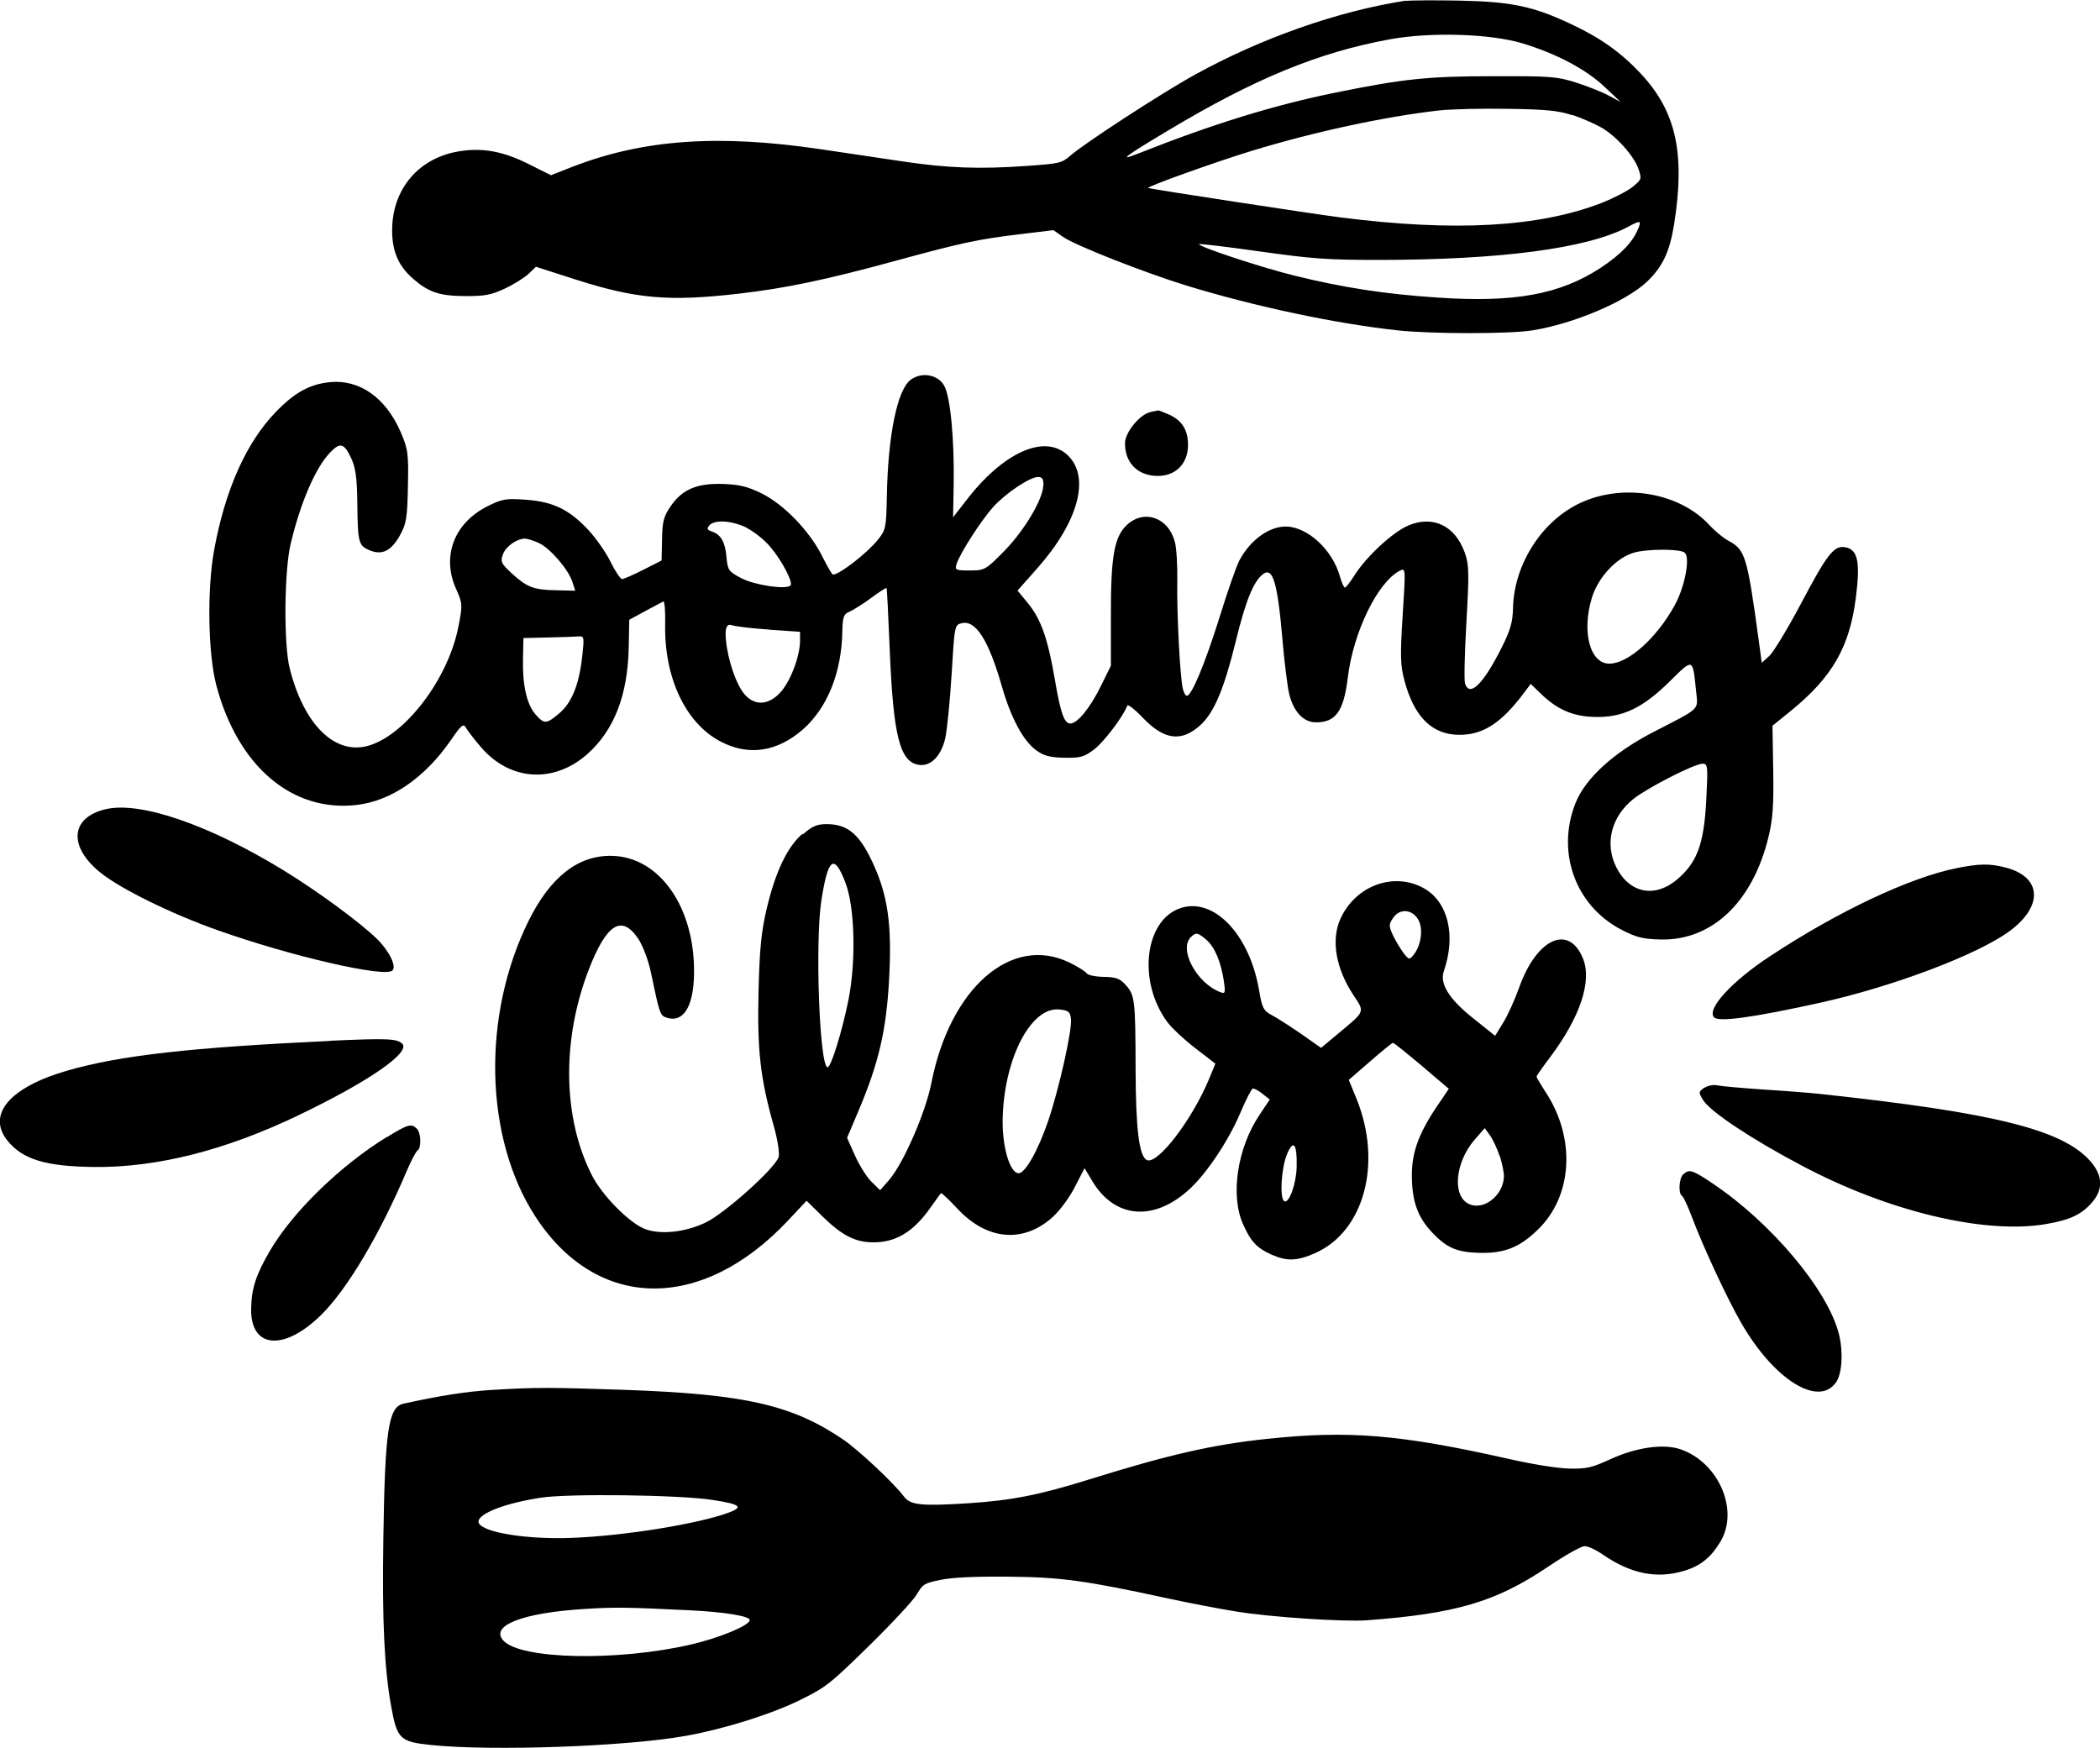
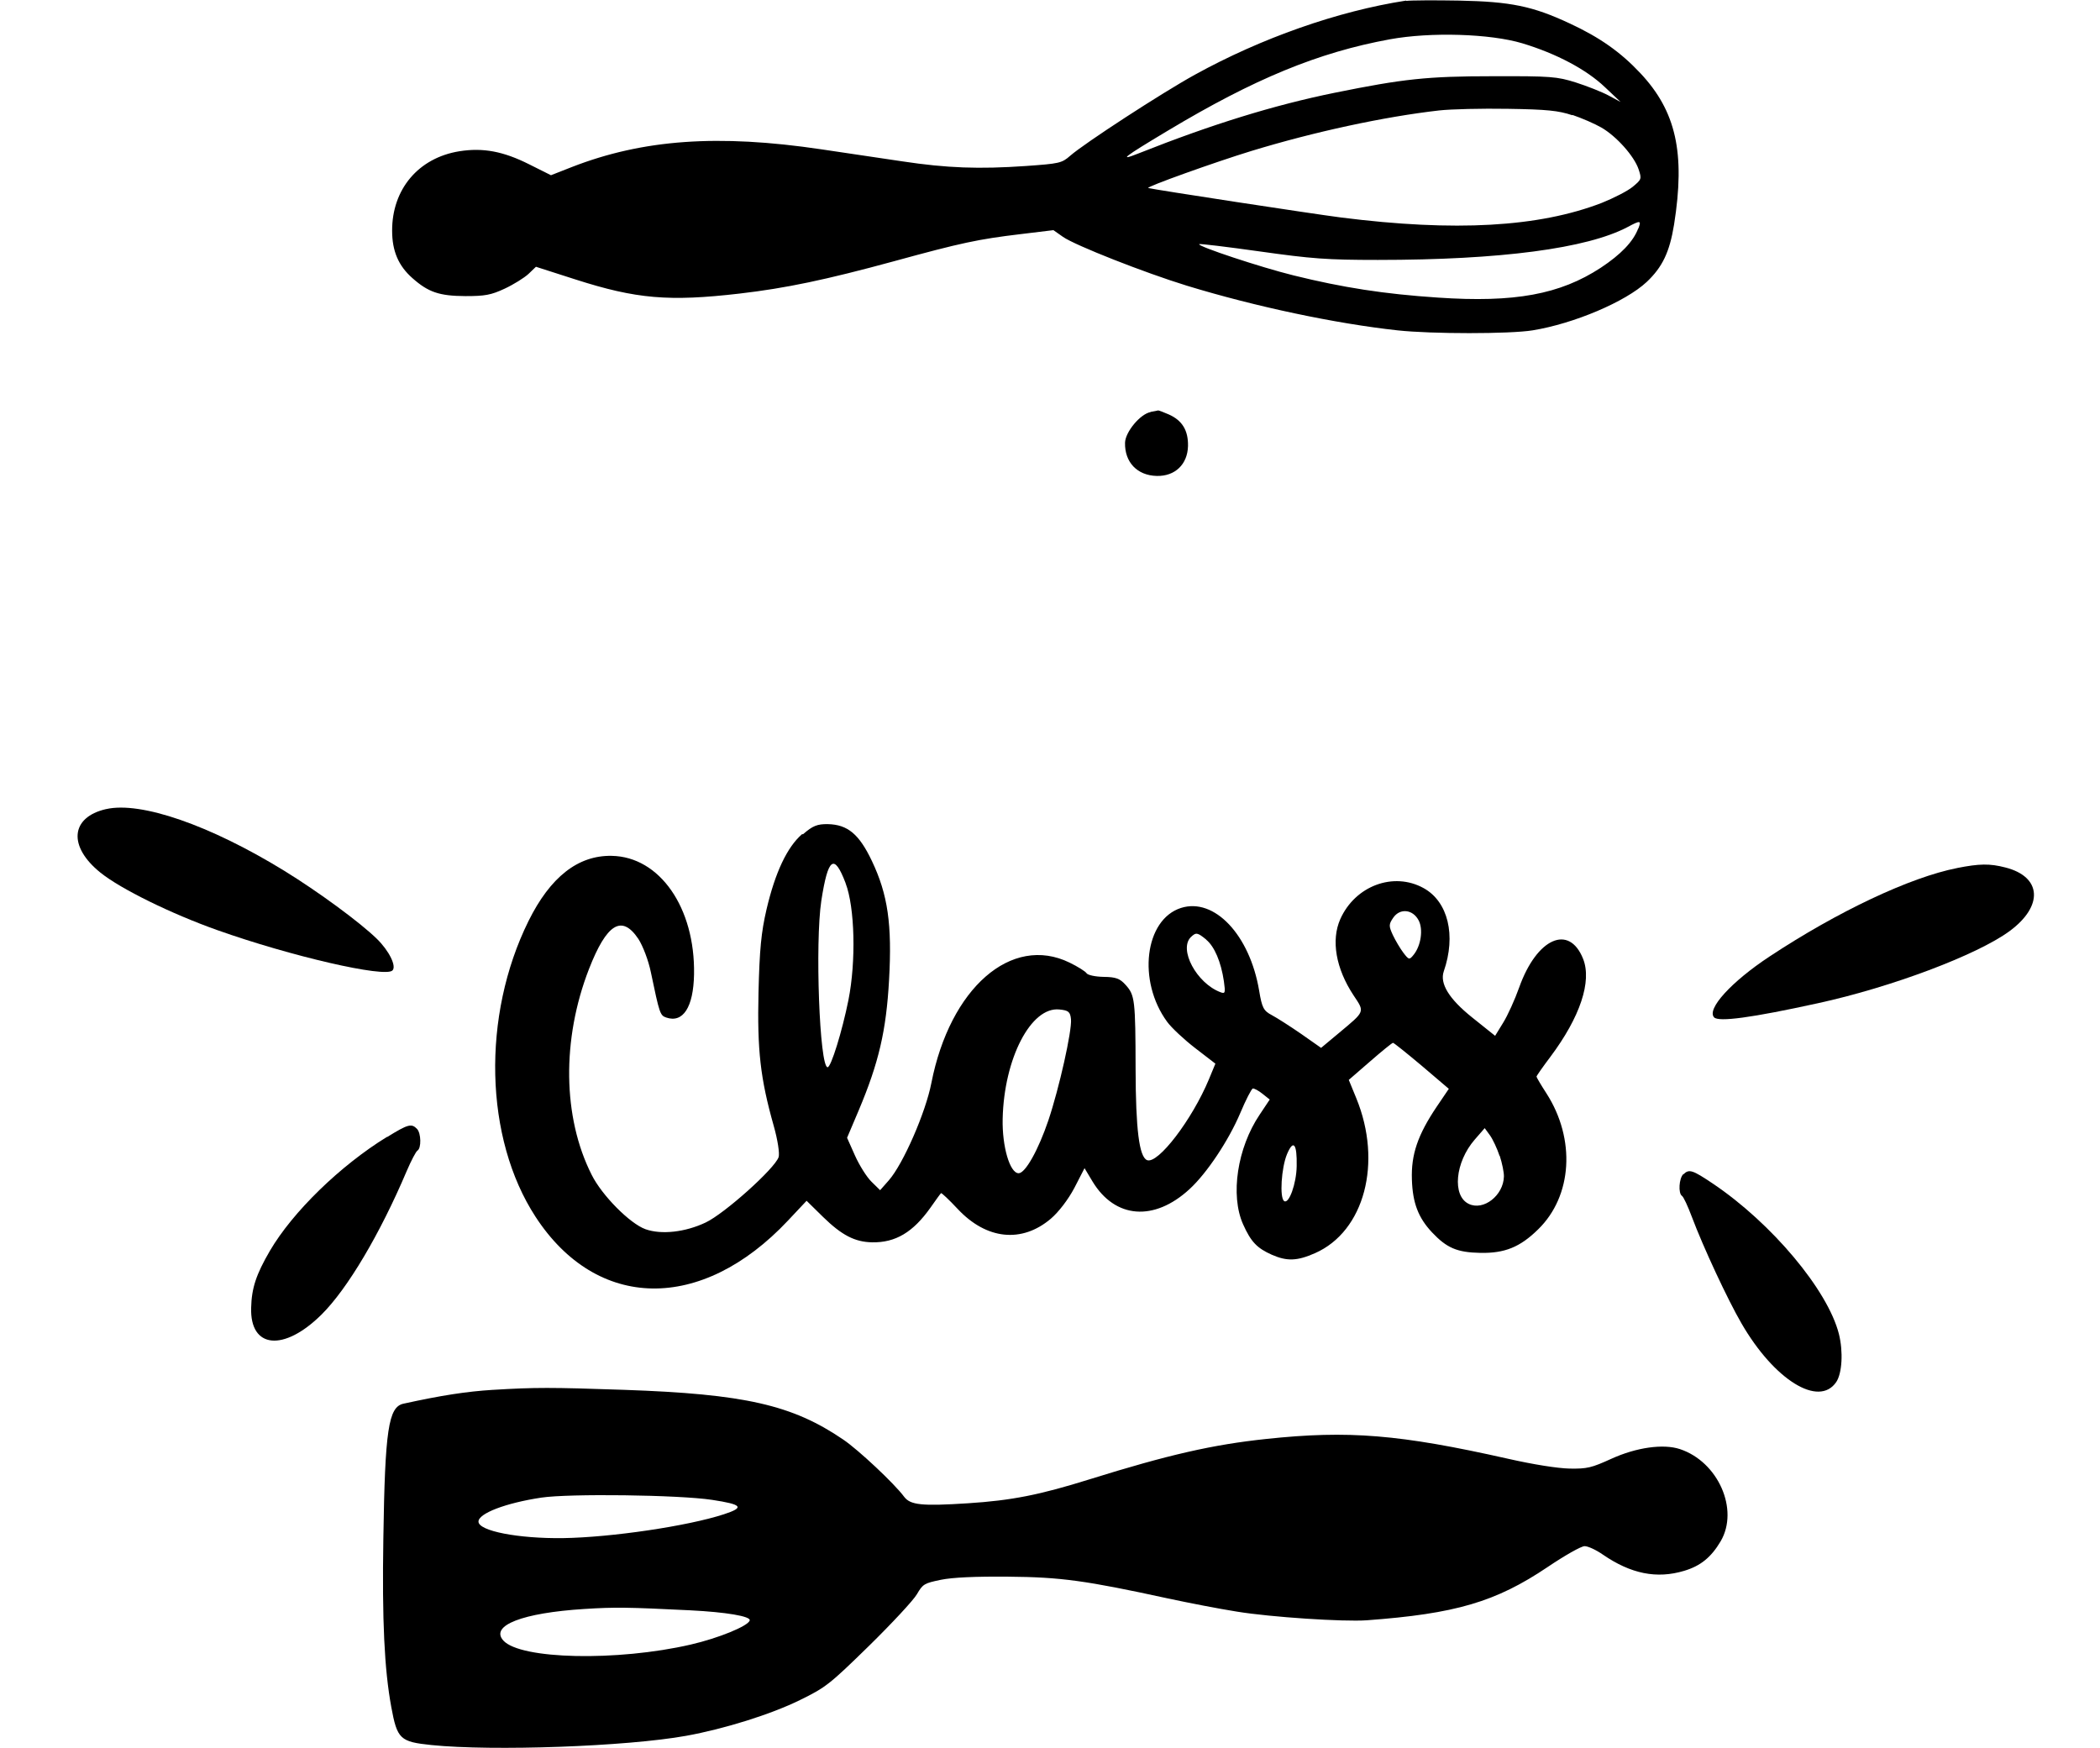
<svg xmlns="http://www.w3.org/2000/svg" id="Layer_1" data-name="Layer 1" viewBox="0 0 141.06 117.4">
  <defs>
    <style>
      .cls-1 {
        stroke-width: 0px;
      }
    </style>
  </defs>
  <path class="cls-1" d="m94.45.04c-4.6.71-9.73,2.52-14.19,4.98-2.23,1.23-7.41,4.6-8.37,5.44-.57.5-.73.53-2.97.69-3.16.22-5.32.14-8.3-.31-1.35-.2-3.81-.57-5.45-.81-6.93-1.03-11.98-.67-16.76,1.19l-1.4.55-1.46-.73c-1.75-.88-3.11-1.13-4.69-.88-2.75.44-4.53,2.55-4.52,5.34,0,1.37.43,2.36,1.36,3.18,1.07.95,1.81,1.2,3.56,1.21,1.31,0,1.72-.07,2.64-.5.6-.28,1.32-.73,1.6-.99l.5-.48,2.68.86c4.06,1.3,6.26,1.49,11,.94,3.1-.36,5.78-.92,10.4-2.18,4.49-1.23,5.62-1.47,8.45-1.81l2.23-.27.64.45c.81.57,5.49,2.41,8.32,3.28,4.61,1.41,10.01,2.55,14.15,3,2.28.25,7.55.25,9.08,0,2.77-.45,6.24-1.92,7.66-3.25,1.06-1,1.54-2.01,1.84-3.86.76-4.8.14-7.6-2.26-10.16-1.32-1.41-2.73-2.41-4.76-3.35-2.48-1.16-3.96-1.46-7.41-1.53-1.66-.03-3.25-.02-3.56.02h0Zm7.81,2.87c2.28.69,4.29,1.75,5.54,2.94l1.06,1-.82-.44c-.45-.24-1.44-.63-2.19-.87-1.27-.4-1.68-.43-5.56-.42-4.43,0-6.04.18-10.63,1.11-4.08.83-8.26,2.12-13.17,4.07-1.41.56-1.04.27,1.95-1.52,5.82-3.49,10.11-5.26,14.92-6.14,2.74-.5,6.73-.38,8.9.27h0Zm3.36,4.81c.62.21,1.5.59,1.95.85,1.02.59,2.21,1.93,2.5,2.81.21.64.2.67-.4,1.17-.34.28-1.28.76-2.08,1.08-4.22,1.63-9.85,1.95-17.51.98-1.95-.25-12.53-1.87-12.95-1.98-.21-.06,4.51-1.75,6.93-2.49,4.23-1.29,8.91-2.3,12.6-2.72.79-.09,2.88-.14,4.63-.11,2.61.04,3.4.12,4.32.43h0Zm4.42,7.63c-.34.89-1.16,1.74-2.52,2.64-2.74,1.79-5.78,2.35-10.94,2-3.61-.24-6.37-.67-9.69-1.49-2.19-.54-6.48-1.96-6.34-2.1.04-.04,1.87.18,4.07.49,3.48.49,4.51.57,7.93.57,8.24,0,14.06-.77,16.78-2.21.86-.46.93-.45.72.1h0Z" />
  <g>
-     <path class="cls-1" d="m61.2,25.49c-.91.62-1.55,3.67-1.63,7.84-.04,2.14-.07,2.27-.62,2.95-.7.87-2.58,2.33-3,2.32-.06,0-.39-.57-.74-1.27-.84-1.67-2.55-3.44-4.04-4.18-.93-.46-1.48-.6-2.59-.64-1.75-.06-2.74.35-3.52,1.48-.48.69-.57,1.03-.59,2.24l-.03,1.42-1.22.62c-.67.34-1.31.62-1.43.63-.11,0-.46-.51-.77-1.15-.31-.63-.99-1.6-1.49-2.14-1.29-1.38-2.35-1.9-4.18-2.04-1.37-.1-1.61-.06-2.61.44-2.24,1.13-3.09,3.36-2.1,5.56.43.96.44,1.06.15,2.53-.68,3.5-3.57,7.3-6.07,8-2.24.62-4.31-1.43-5.26-5.2-.41-1.61-.37-6.52.06-8.35.66-2.79,1.68-5.15,2.66-6.16.68-.7.93-.63,1.42.41.28.61.38,1.3.4,2.91.03,2.74.08,2.92.79,3.24.86.37,1.48.08,2.08-1,.42-.76.49-1.14.53-3.28.05-2.24,0-2.52-.5-3.68-1-2.28-2.75-3.51-4.72-3.32-1.37.13-2.39.69-3.67,2.02-1.97,2.04-3.38,5.2-4.12,9.22-.49,2.65-.42,7,.14,9.12,1.44,5.44,5.09,8.55,9.44,8.04,2.31-.27,4.58-1.83,6.32-4.36.71-1.03.84-1.13,1.02-.81.11.2.56.78,1,1.29,1.95,2.28,4.91,2.46,7.17.44,1.77-1.59,2.68-3.93,2.75-7.08l.04-1.92,1.07-.58c.59-.32,1.14-.61,1.22-.65.08-.04.14.66.12,1.53-.07,3.59,1.37,6.65,3.72,7.88,1.88.99,3.8.7,5.53-.81,1.64-1.44,2.6-3.81,2.65-6.57.02-.99.09-1.18.48-1.34.25-.11.9-.51,1.45-.92s1.02-.7,1.04-.67c.03.03.12,1.86.21,4.04.24,5.92.68,7.66,1.98,7.84.78.11,1.47-.59,1.75-1.77.12-.53.32-2.47.43-4.3.2-3.31.2-3.34.69-3.45.93-.22,1.8,1.15,2.68,4.22.6,2.11,1.43,3.67,2.3,4.31.51.38.93.49,1.9.51,1.09.02,1.34-.05,2.02-.57.66-.51,1.96-2.23,2.21-2.93.04-.11.51.25,1.06.83,1.42,1.48,2.58,1.63,3.84.49.93-.84,1.6-2.43,2.38-5.61.67-2.75,1.19-4.03,1.82-4.53.67-.53.99.51,1.32,4.33.13,1.54.34,3.2.45,3.68.28,1.18.95,1.92,1.76,1.93,1.36.03,1.91-.73,2.18-2.98.37-3.08,2.01-6.45,3.51-7.21.38-.19.38-.12.18,2.99-.17,2.7-.16,3.37.12,4.4.65,2.43,1.84,3.62,3.65,3.64,1.62.02,2.87-.79,4.41-2.86l.42-.56.67.65c1.12,1.08,2.15,1.53,3.62,1.57,1.88.05,3.23-.59,5.06-2.4,1.58-1.56,1.53-1.58,1.76.68.13,1.29.36,1.07-2.9,2.75-2.65,1.37-4.56,3.11-5.21,4.78-1.29,3.28,0,6.86,3.07,8.47,1.02.53,1.46.64,2.67.67,3.45.07,6.17-2.52,7.23-6.88.29-1.18.36-2.15.32-4.49l-.05-2.99,1.21-.98c2.8-2.27,3.97-4.3,4.39-7.62.31-2.42.13-3.25-.72-3.39-.75-.13-1.2.45-2.94,3.74-.9,1.7-1.87,3.3-2.15,3.56l-.51.46-.2-1.48c-.78-5.71-.91-6.11-2.03-6.71-.34-.18-.92-.66-1.28-1.05-1.97-2.16-5.71-2.83-8.58-1.54-2.64,1.18-4.56,4.14-4.62,7.13-.02.93-.18,1.47-.77,2.65-1.23,2.44-2.13,3.32-2.45,2.41-.07-.19-.03-2.05.09-4.12.19-3.31.18-3.89-.11-4.69-.65-1.81-2.13-2.52-3.79-1.82-1.04.44-2.81,2.07-3.62,3.35-.29.46-.57.82-.64.82-.07,0-.22-.34-.34-.76-.49-1.77-2.16-3.31-3.6-3.34-1.14-.02-2.42.9-3.15,2.28-.19.35-.79,2.06-1.33,3.81-.98,3.13-1.88,5.29-2.2,5.28-.09,0-.21-.23-.27-.49-.19-.82-.41-5.13-.37-7.19.02-1.05-.05-2.25-.16-2.65-.42-1.64-2.06-2.23-3.22-1.15-.85.78-1.09,2.11-1.08,6.09v3.37s-.69,1.4-.69,1.4c-.71,1.44-1.57,2.49-2.03,2.48-.42,0-.66-.7-1.05-2.99-.47-2.73-.93-4.03-1.81-5.1l-.69-.84,1.32-1.49c2.76-3.11,3.58-6.11,2.07-7.58-1.52-1.48-4.31-.26-6.81,2.98l-.91,1.17.04-2.2c.05-3.05-.22-5.87-.63-6.63-.4-.73-1.45-.95-2.18-.46h0Zm8.88,7.11c-.02.93-1.26,3.02-2.62,4.41-1.25,1.27-1.32,1.31-2.31,1.31-.95,0-1.02-.03-.9-.42.21-.7,1.66-2.95,2.46-3.84.84-.93,2.48-2.03,3.03-2.02.27,0,.36.15.35.57h0Zm-19.91,2.87c.48.24,1.17.79,1.55,1.24.78.9,1.58,2.43,1.38,2.62-.31.29-2.4-.02-3.3-.49-.86-.45-.92-.54-1-1.41-.09-1.03-.37-1.52-.99-1.73-.32-.11-.35-.19-.16-.41.35-.41,1.55-.32,2.53.17h0Zm62.98,1.65c.41.27.03,2.31-.67,3.56-1.2,2.18-3.09,3.87-4.35,3.9-1.33.03-1.91-2.15-1.19-4.46.43-1.36,1.63-2.65,2.82-3,.85-.25,3.02-.26,3.39-.01h0Zm-76.97-.65c.75.33,1.99,1.76,2.27,2.62l.19.59-1.29-.03c-1.51-.03-1.96-.2-3-1.16-.69-.64-.75-.77-.56-1.27.19-.52.93-1.04,1.48-1.04.14,0,.56.13.92.29h0Zm15.49,5.83l2.07.14v.65c-.03,1.07-.66,2.7-1.32,3.42-.78.85-1.69.92-2.37.17-.58-.64-1.15-2.28-1.29-3.7q-.11-1.15.37-.99c.26.09,1.42.23,2.55.3h0Zm-12.56,1.78c-.21,1.91-.7,3.13-1.55,3.84-.86.73-1,.73-1.58.08-.59-.67-.89-1.96-.85-3.73l.03-1.41,1.67-.04c.91-.02,1.84-.05,2.05-.07.36-.03.37.07.23,1.34h0Zm75.5,9.7c-.15,2.88-.6,4.12-1.9,5.25-1.52,1.32-3.24,1-4.14-.77-.8-1.59-.34-3.41,1.16-4.6.94-.75,4.1-2.36,4.63-2.36.36,0,.37.16.25,2.48h0Z" />
    <path class="cls-1" d="m77.29,27.68c-.69.12-1.7,1.33-1.72,2.06-.03,1.31.82,2.2,2.13,2.23,1.23.03,2.07-.78,2.1-2.01.02-1.05-.39-1.72-1.29-2.12-.36-.16-.69-.28-.72-.27s-.26.06-.51.1h0Z" />
    <path class="cls-1" d="m53.88,56.03c-1.01.87-1.81,2.58-2.39,5.05-.36,1.55-.47,2.69-.54,5.58-.09,3.89.12,5.77,1.02,8.96.27.95.41,1.87.33,2.11-.26.77-3.63,3.79-4.9,4.39-1.37.65-2.97.83-4.04.45-1.04-.37-2.93-2.27-3.62-3.66-1.95-3.86-2.01-9.1-.18-13.81,1.19-3.06,2.21-3.69,3.32-2.03.3.46.68,1.45.84,2.24.58,2.78.62,2.9,1.03,3.04,1.13.39,1.83-.69,1.87-2.9.08-4.48-2.31-7.91-5.54-7.96-2.26-.04-4.12,1.43-5.58,4.38-3.15,6.37-2.96,14.59.47,19.86,4.12,6.33,11.15,6.44,16.96.26l1.25-1.33,1.11,1.09c1.25,1.22,2.13,1.68,3.29,1.7,1.57.03,2.75-.67,3.93-2.34.35-.5.66-.93.7-.96.03-.04.54.44,1.12,1.06,1.93,2.06,4.3,2.31,6.25.66.53-.45,1.18-1.3,1.59-2.08l.68-1.32.54.9c1.51,2.49,4.13,2.7,6.51.51,1.16-1.06,2.63-3.27,3.41-5.11.37-.88.75-1.62.84-1.65.09-.02.39.14.65.35l.49.39-.68,1.02c-1.5,2.23-1.98,5.41-1.11,7.36.53,1.18.93,1.6,1.94,2.05,1.01.44,1.69.42,2.89-.11,3.32-1.46,4.55-6.09,2.77-10.42l-.5-1.22,1.43-1.24c.78-.68,1.48-1.25,1.54-1.25.06,0,.93.7,1.93,1.54l1.82,1.55-.82,1.21c-1.27,1.89-1.72,3.21-1.66,4.89.05,1.57.43,2.56,1.35,3.54.99,1.05,1.68,1.35,3.25,1.38,1.63.03,2.66-.38,3.88-1.58,2.3-2.24,2.53-6.06.56-9.13-.37-.57-.67-1.08-.67-1.13,0-.05.42-.65.94-1.34,1.99-2.66,2.79-5.06,2.19-6.57-.94-2.36-3.11-1.39-4.29,1.91-.29.82-.78,1.9-1.08,2.38l-.54.88-1.55-1.24q-2.32-1.86-1.9-3.09c.84-2.42.29-4.68-1.35-5.59-2.02-1.12-4.6-.16-5.6,2.08-.63,1.42-.3,3.32.89,5.12.76,1.14.79,1.05-.97,2.52l-1.21,1.01-1.34-.94c-.74-.51-1.63-1.08-1.97-1.26-.55-.29-.66-.49-.85-1.64-.63-3.75-3.01-6.27-5.25-5.56-2.44.78-2.94,4.91-.93,7.65.29.4,1.16,1.21,1.89,1.77l1.35,1.04-.43,1.04c-1.13,2.72-3.43,5.73-4.16,5.44-.53-.22-.76-2.07-.77-6.12-.01-4.64-.05-4.96-.66-5.64-.39-.44-.66-.54-1.49-.55-.56-.01-1.06-.12-1.14-.24-.07-.12-.59-.45-1.15-.72-3.9-1.9-8.03,1.71-9.28,8.1-.39,1.99-1.89,5.42-2.85,6.52l-.59.67-.58-.57c-.32-.31-.82-1.11-1.11-1.76l-.53-1.19.78-1.84c1.35-3.2,1.85-5.35,2.04-8.76.21-3.73-.08-5.74-1.15-7.99-.86-1.81-1.63-2.45-2.96-2.48-.71-.01-1.02.11-1.67.68h0Zm2.92,3.3c.62,1.62.71,5.24.19,7.85-.42,2.09-1.17,4.52-1.4,4.51-.54-.01-.85-8.35-.42-11.19.45-2.9.86-3.2,1.63-1.18h0Zm38.49,2.49c.32.6.16,1.7-.33,2.31-.29.36-.32.36-.7-.14-.21-.28-.53-.82-.7-1.18-.28-.61-.28-.72.03-1.17.45-.65,1.31-.56,1.7.18h0Zm-14.27,1.3c.56.46,1,1.5,1.19,2.79.11.79.09.86-.23.74-1.6-.6-2.83-2.89-1.98-3.71.34-.32.43-.31,1.03.18h0Zm-9.08,5.35c.07.77-.79,4.62-1.52,6.79-.67,1.98-1.55,3.56-2,3.55-.59-.01-1.11-1.8-1.07-3.65.09-4.05,1.9-7.55,3.81-7.35.62.06.73.16.78.66h0Zm28.8,9.17c.16.49.29,1.13.28,1.39-.03,1.27-1.37,2.32-2.36,1.84-1.13-.54-.92-2.8.4-4.32l.67-.77.35.48c.19.26.49.9.65,1.39h0Zm-13.64.7c-.02,1.17-.52,2.56-.84,2.34-.32-.21-.19-2.24.19-3.15.43-1.02.68-.71.65.8h0Z" />
  </g>
  <g>
    <path class="cls-1" d="m7.12,54.35c-2.39.55-2.56,2.51-.37,4.27,1.37,1.1,4.75,2.76,7.85,3.86,4.93,1.75,11.25,3.21,11.76,2.71.29-.28-.22-1.32-1.05-2.13-1.15-1.12-3.93-3.16-6.22-4.57-5-3.07-9.64-4.67-11.96-4.14h0Z" />
-     <path class="cls-1" d="m22.2,69.92c-9.37.44-14.11.97-17.66,1.99-3.88,1.11-5.46,2.96-4.03,4.72,1.01,1.25,2.55,1.72,5.78,1.76,4.22.05,8.84-1.11,13.77-3.48,4.69-2.25,7.55-4.22,6.96-4.8-.36-.35-1.04-.37-4.82-.2h0Z" />
    <path class="cls-1" d="m25.99,76.37c-3.15,1.94-6.33,5.04-7.86,7.65-.92,1.58-1.23,2.5-1.26,3.83-.08,2.74,2.19,2.96,4.72.46,1.75-1.73,3.94-5.43,5.73-9.65.3-.7.62-1.31.72-1.37.27-.16.25-1.17-.03-1.46-.37-.38-.6-.32-2.01.55h0Z" />
  </g>
  <g>
    <path class="cls-1" d="m131.46,58.31c-3.15.62-8.01,2.91-12.61,5.95-2.56,1.69-4.23,3.53-3.71,4.08.31.32,2.5.03,6.97-.95,4.92-1.07,10.69-3.24,12.87-4.84,2.3-1.69,2.17-3.66-.28-4.28-1.05-.27-1.73-.26-3.25.04h0Z" />
-     <path class="cls-1" d="m114.47,73.07c-.38.27-.39.3-.06.84.48.77,3.28,2.63,6.64,4.4,5.79,3.07,12.24,4.61,16.35,3.92,1.64-.28,2.39-.63,3.11-1.44.76-.87.75-1.78-.04-2.72-1.83-2.17-6.4-3.32-18.34-4.6-.56-.06-2.18-.19-3.63-.28-1.45-.1-2.84-.22-3.12-.28-.28-.06-.68.01-.9.17h0Z" />
    <path class="cls-1" d="m113.07,78.87c-.29.28-.35,1.29-.09,1.46.1.06.39.68.66,1.4.77,2.05,2.41,5.57,3.34,7.17,2.2,3.8,5.19,5.65,6.36,3.94.4-.59.48-2.05.18-3.24-.75-2.95-4.52-7.44-8.46-10.09-1.37-.92-1.6-1-1.98-.63h0Z" />
  </g>
  <path class="cls-1" d="m33.11,93.36c-1.77.11-3.46.37-6.01.93-1.01.22-1.24,1.76-1.35,9.05-.09,5.53.07,8.8.53,11.31.4,2.18.59,2.35,2.7,2.57,4.11.42,13.12.1,17.11-.62,2.55-.46,5.69-1.44,7.64-2.4,1.74-.85,2-1.06,4.64-3.64,1.53-1.5,2.99-3.07,3.22-3.47.4-.69.5-.74,1.61-.97.78-.16,2.3-.23,4.52-.21,3.55.03,5.2.26,10.72,1.46,1.35.29,3.45.7,4.66.89,2.27.37,7.13.69,8.7.58,5.97-.44,8.67-1.23,12.16-3.58,1.14-.77,2.25-1.4,2.48-1.4s.77.25,1.23.57c1.88,1.29,3.61,1.64,5.45,1.09,1.11-.33,1.82-.91,2.46-1.99,1.25-2.13-.17-5.34-2.74-6.19-1.12-.37-2.93-.11-4.6.65-1.34.61-1.63.68-2.81.66-.81-.02-2.41-.27-4.13-.66-7.29-1.64-10.72-1.92-16.25-1.33-3.59.38-6.57,1.06-11.86,2.71-3.36,1.05-5.23,1.42-8.17,1.61-3.11.2-3.87.12-4.29-.44-.65-.88-3.07-3.15-4.09-3.84-3.42-2.33-6.62-3.06-14.72-3.34-4.94-.17-5.96-.17-8.78,0h0Zm14.72,7.39c2.04.31,2.2.51.79.97-2.42.79-7.54,1.55-10.79,1.6-3.02.04-5.69-.48-5.69-1.11,0-.55,1.83-1.25,4.22-1.61,1.86-.28,9.21-.19,11.47.15h0Zm-1.46,7.42c2.39.12,4.07.4,3.99.68-.11.38-2.1,1.19-3.96,1.62-4.94,1.14-11.44,1-12.59-.27-.91-1.01,1.29-1.86,5.44-2.12,2.05-.13,2.88-.12,7.12.09h0Z" />
</svg>